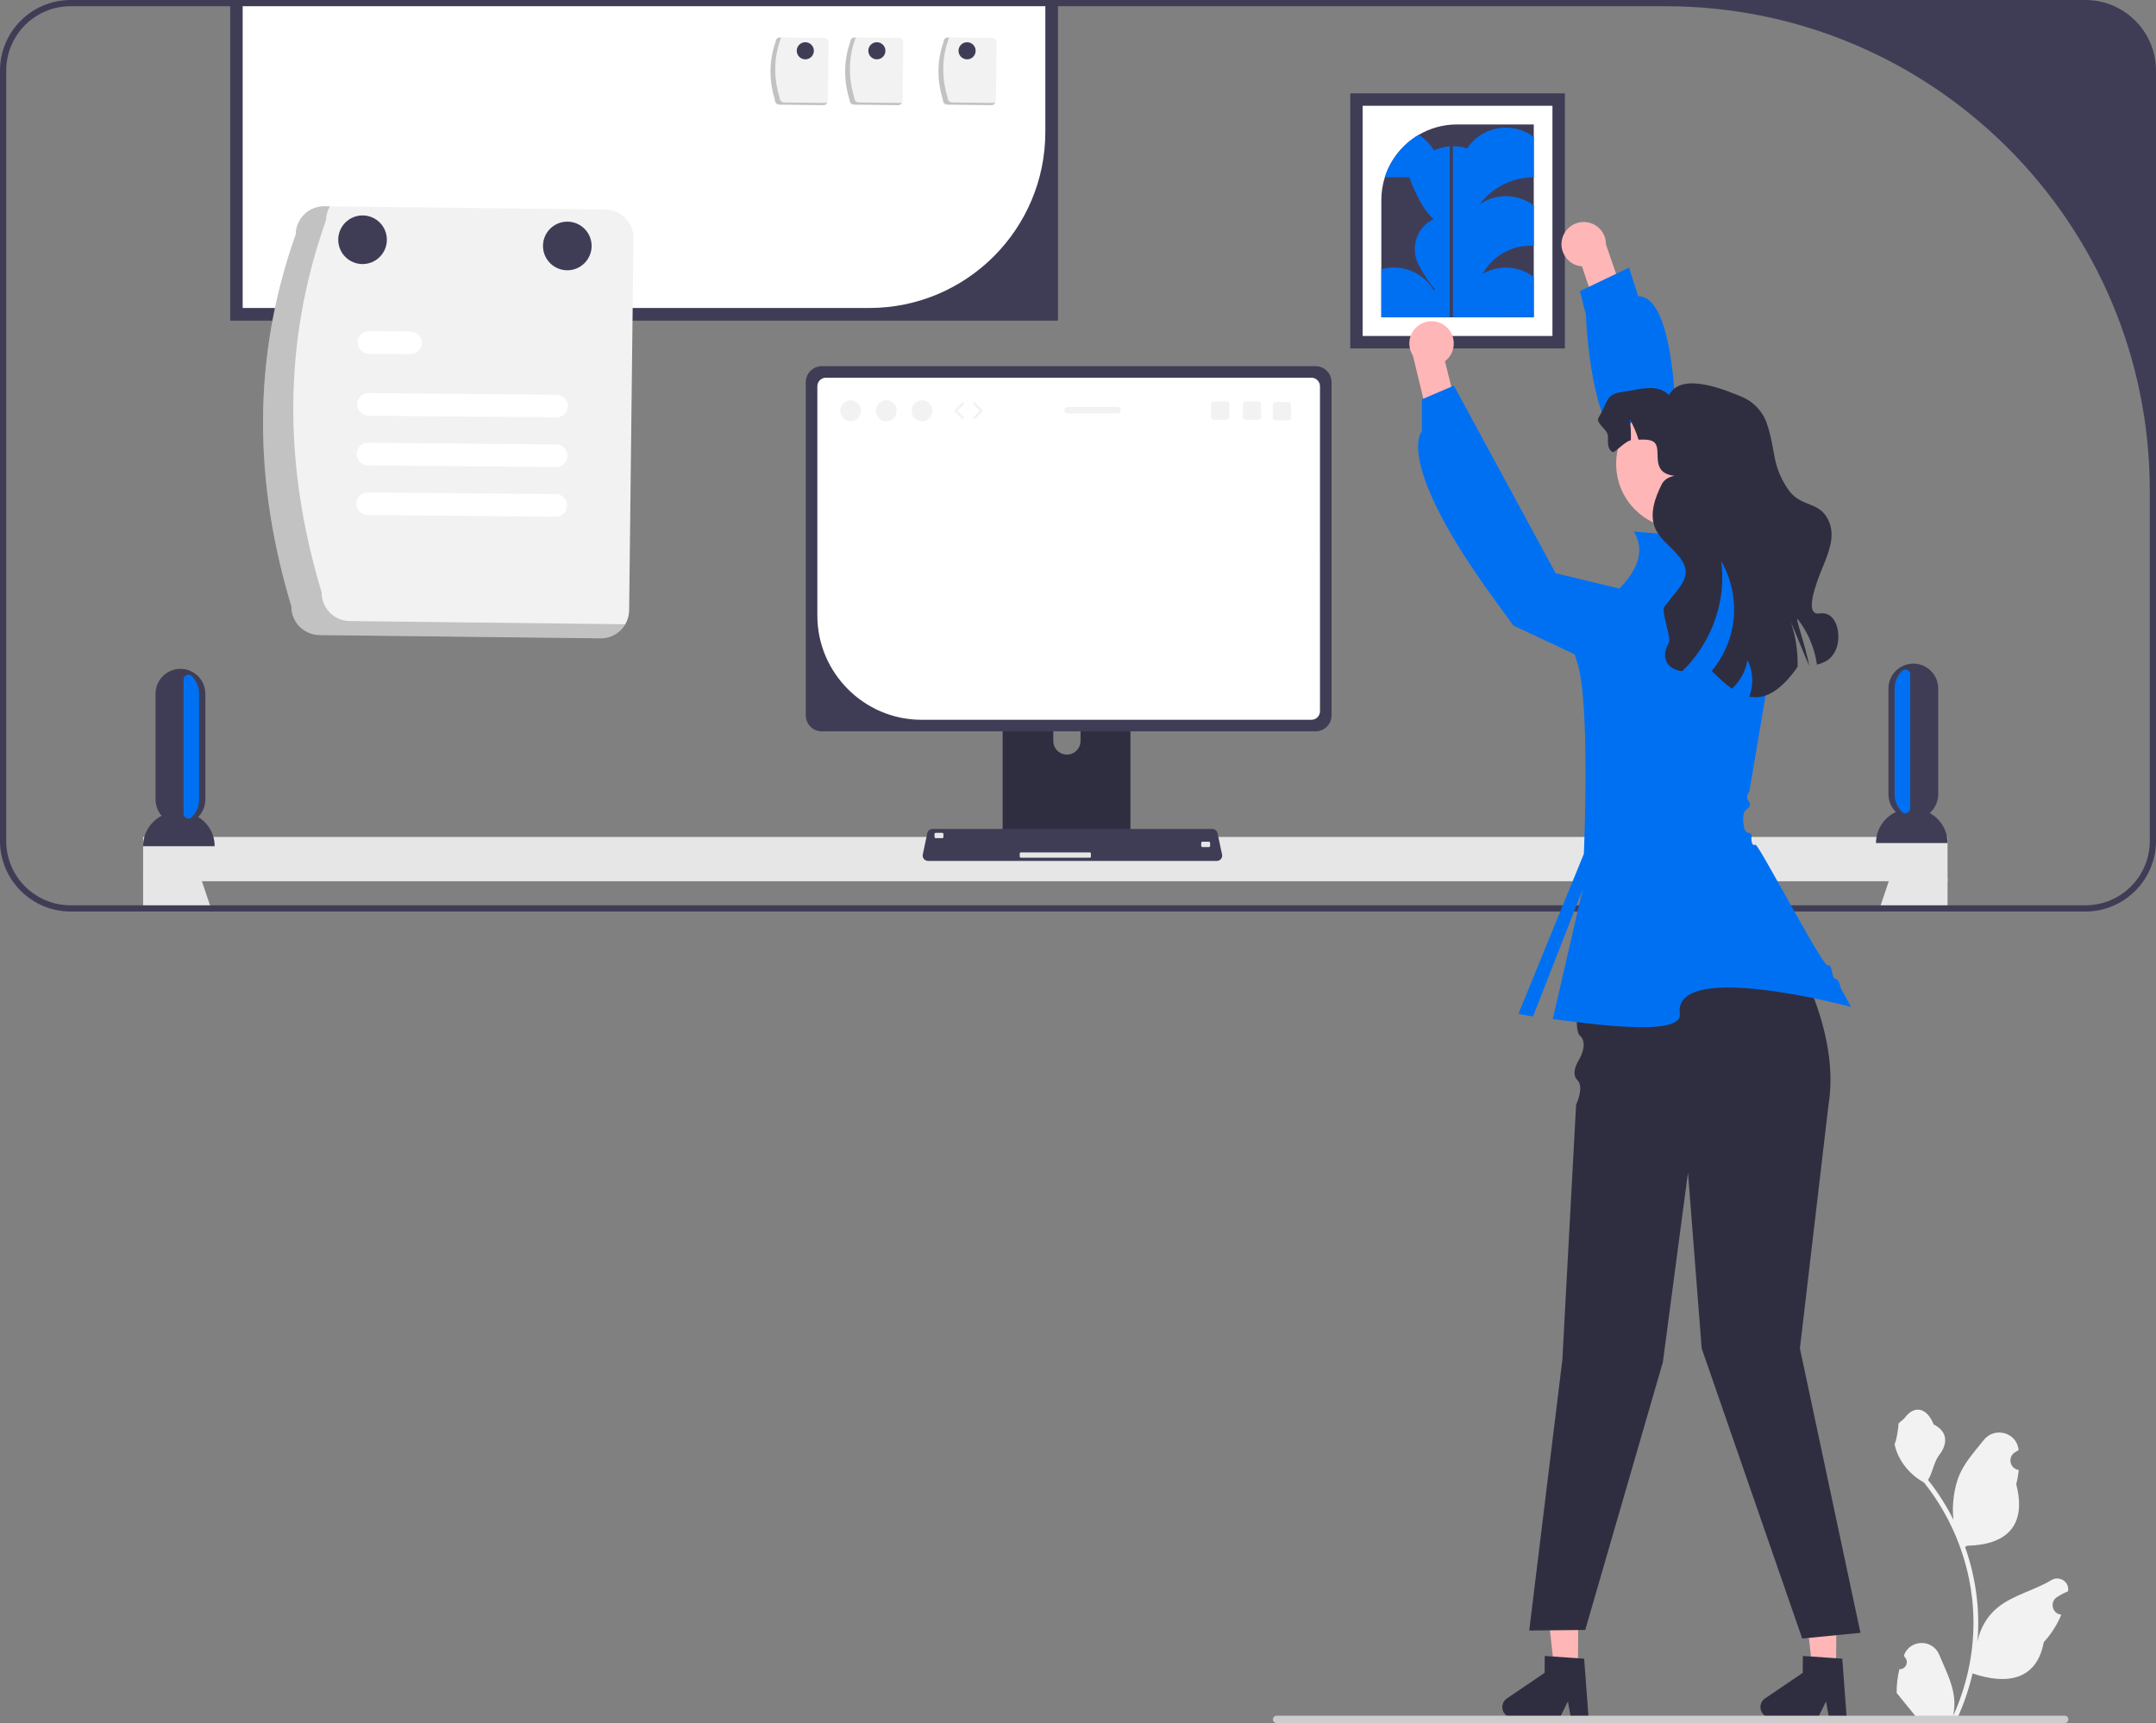
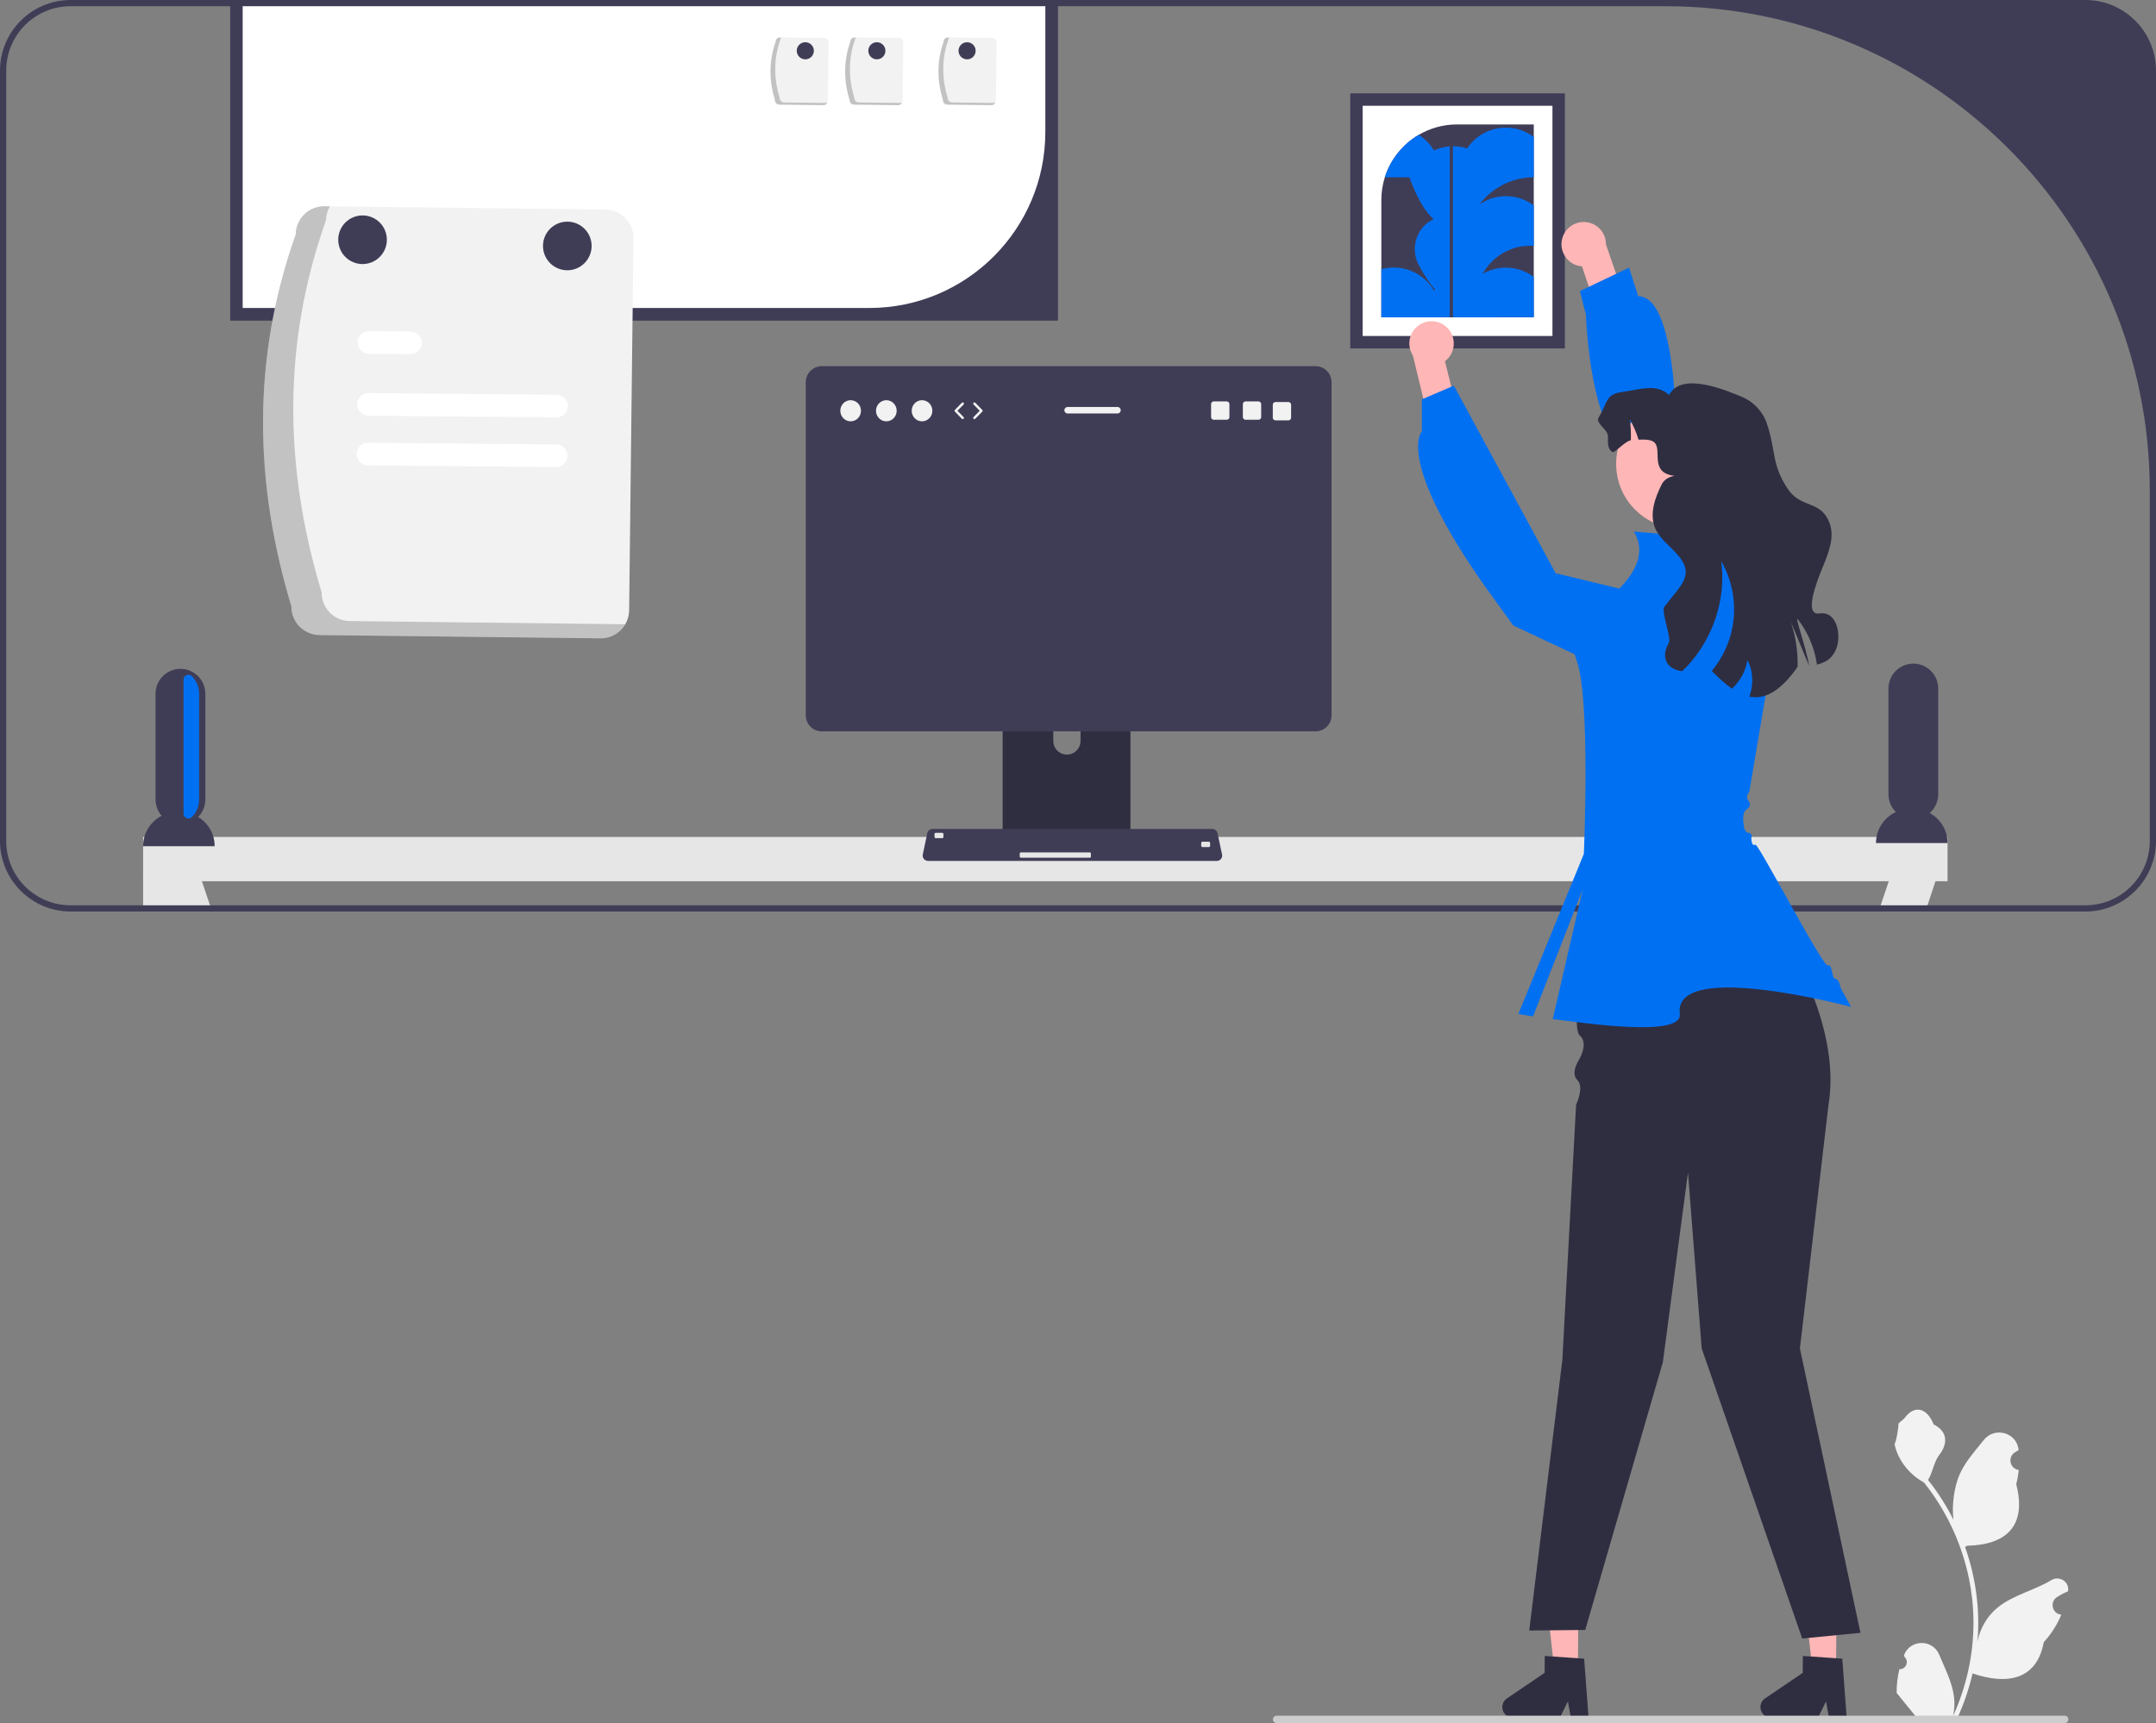
<svg xmlns="http://www.w3.org/2000/svg" width="693" height="553.877" viewBox="0 0 693 553.877">
  <rect x="0" y="0" width="693" height="553.877" fill="#808080" stroke="none" />
  <rect x="46" y="269.036" width="580" height="14.233" fill="#e6e6e6" />
  <g>
    <path d="M63.693,262.601c1.421-1.444,2.307-3.413,2.307-5.601v-34c0-2.21-.9-4.21-2.34-5.66-.75-.75-1.66-1.35-2.66-1.76-.93-.37-1.94-.58-3-.58-4.42,0-8,3.58-8,8v34c0,2.003,.74,3.829,1.956,5.232-3.535,1.83-5.956,5.513-5.956,9.768h23c0-3.989-2.13-7.471-5.307-9.399Z" fill="#3f3d56" />
    <path d="M620.262,261.339c1.675-1.466,2.738-3.614,2.738-6.017v-34c0-4.42-3.58-8-8-8-1.06,0-2.07,.21-3,.58-1,.41-1.91,1.01-2.66,1.76-1.44,1.45-2.34,3.45-2.34,5.66v34c0,2.236,.929,4.241,2.406,5.692-3.778,1.742-6.406,5.552-6.406,9.985h23c0-4.169-2.319-7.795-5.738-9.661Z" fill="#3f3d56" />
  </g>
  <rect x="46" y="282.38" width="14.23" height="10.62" fill="#e6e6e6" />
  <polygon points="68.18 293 53.11 293 52.45 291 49.89 283.27 49.82 283.06 51.76 282.38 63.25 278.35 64.9 283.27 67.5 291 68.18 293" fill="#e6e6e6" />
  <polygon points="622.18 283.06 622.11 283.27 619.55 291 618.89 293 603.82 293 604.5 291 607.1 283.27 608.75 278.35 620.24 282.38 622.18 283.06" fill="#e6e6e6" />
-   <rect x="611.77" y="282.38" width="14.23" height="10.62" fill="#e6e6e6" />
  <rect x="74" width="266" height="103" fill="#3f3d56" />
  <rect x="74" width="266" height="103" fill="#3f3d56" />
  <path d="M78,0V99h201.394c31.263,0,56.606-25.343,56.606-56.606V0H78Z" fill="#fff" />
  <path d="M670.31,0H22.69C10.18,0,0,10.18,0,22.69v247.62c0,12.51,10.18,22.69,22.69,22.69H670.31c12.51,0,22.69-10.18,22.69-22.69V22.69c0-12.51-10.18-22.69-22.69-22.69Zm20.69,270.31c0,11.43-9.26,20.69-20.69,20.69H22.69c-11.43,0-20.69-9.26-20.69-20.69V22.69C2,11.26,11.26,2,22.69,2H535.32c85.98,0,155.68,69.7,155.68,155.68v112.63Z" fill="#3f3d56" />
  <path d="M361.37,209.23h-37.13c-1.09,0-1.97,.89-1.97,1.99v58.65h41.09v-58.65c0-1.1-.89-1.99-1.99-1.99Zm-14.05,28.95c0,.99-.33,1.89-.89,2.63-.8,1.06-2.07,1.75-3.5,1.75-1.42,0-2.69-.69-3.49-1.75-.56-.74-.89-1.64-.89-2.63v-6.81c.02-2.39,1.98-4.34,4.38-4.34s4.37,1.95,4.39,4.34v6.81Z" fill="#2f2e41" />
  <path d="M322.14,268v5.65c0,.61,.49,1.11,1.1,1.11h39.14c.6,0,1.1-.5,1.1-1.11v-5.65h-41.34Z" fill="#3f3d56" />
  <path d="M422.86,117.7h-158.72c-2.83,0-5.14,2.31-5.14,5.14v107.1c0,2.84,2.31,5.15,5.14,5.15h158.72c2.83,0,5.14-2.31,5.14-5.15V122.84c0-2.83-2.31-5.14-5.14-5.14Z" fill="#3f3d56" />
-   <path d="M421.52,121.41h-156.05c-1.519,0-2.75,1.231-2.75,2.75v73.731c0,18.413,15.065,33.479,33.479,33.479h125.332c1.512,0,2.75-1.238,2.75-2.75V124.17c0-1.518-1.242-2.76-2.76-2.76Z" fill="#fff" />
  <g>
    <path d="M392.8,274.67l-1.19-5.63-.25-1.21c-.16-.79-.86-1.36-1.67-1.36h-89.97c-.8,0-1.5,.57-1.67,1.36l-.25,1.21-1.19,5.63c-.1,.51,.02,1.03,.35,1.43,.32,.4,.81,.63,1.32,.63h92.85c.52,0,1-.23,1.33-.63,.32-.4,.45-.92,.34-1.43Z" fill="#3f3d56" />
    <rect x="300.384" y="267.703" width="2.86" height="1.716" rx=".369" ry=".369" fill="#e6e6e6" />
    <rect x="386.106" y="270.563" width="2.86" height="1.716" rx=".369" ry=".369" fill="#e6e6e6" />
    <rect x="327.769" y="273.994" width="22.877" height="1.716" rx=".369" ry=".369" fill="#e6e6e6" />
  </g>
  <g>
    <path d="M93.656,194.895c-12.001-39.797-12.753-79.65,1.398-119.578,.065-5.039,4.196-9.075,9.236-9.022l90.308,1.056c5.039,.065,9.075,4.196,9.022,9.235l-1.398,119.578c-.065,5.039-4.196,9.075-9.235,9.022l-90.308-1.056c-5.039-.065-9.075-4.196-9.022-9.235Z" fill="#f2f2f2" />
    <path d="M112.394,199.631c-5.039-.065-9.075-4.196-9.022-9.235-12.002-39.797-12.753-79.65,1.398-119.578,.028-1.589,.476-3.142,1.297-4.503l-1.777-.021c-5.039-.053-9.171,3.983-9.236,9.022-14.151,39.928-13.399,79.781-1.398,119.578-.053,5.039,3.983,9.171,9.022,9.235l90.308,1.056c3.265,.027,6.295-1.698,7.938-4.519l-88.531-1.035Z" isolation="isolate" opacity=".2" />
    <path d="M178.914,134.161l-60.519-.54c-2.005-.02-3.615-1.662-3.594-3.668,.02-2.002,1.657-3.61,3.659-3.594l60.519,.54c2.005,.024,3.611,1.67,3.587,3.675-.024,1.996-1.655,3.599-3.652,3.587l0,0Z" fill="#fff" />
    <path d="M131.886,113.827l-13.314-.119c-2.005-.012-3.622-1.647-3.61-3.652,.012-2.005,1.647-3.622,3.652-3.61l.023,0,13.314,.119c2.005,.024,3.611,1.67,3.587,3.675-.024,1.996-1.655,3.599-3.652,3.587Z" fill="#fff" />
-     <path d="M178.629,166.088l-60.519-.54c-2.005-.024-3.611-1.67-3.587-3.675,.024-1.996,1.655-3.599,3.652-3.587l60.519,.54c2.005,.012,3.622,1.647,3.61,3.652s-1.647,3.622-3.652,3.61l-.023-0Z" fill="#fff" />
    <path d="M178.771,150.124l-60.519-.54c-2.005-.015-3.619-1.654-3.603-3.659,.015-2.005,1.654-3.619,3.659-3.603l.009,0,60.519,.54c2.005,.024,3.611,1.67,3.587,3.675-.024,1.996-1.655,3.599-3.652,3.587l0,0Z" fill="#fff" />
    <circle cx="116.533" cy="77.062" r="7.816" fill="#3f3d56" />
    <circle cx="182.348" cy="79.062" r="7.816" fill="#3f3d56" />
  </g>
  <g>
    <ellipse cx="273.422" cy="132.038" rx="3.321" ry="3.395" fill="#f2f2f2" />
    <ellipse cx="284.894" cy="132.038" rx="3.321" ry="3.395" fill="#f2f2f2" />
    <ellipse cx="296.366" cy="132.038" rx="3.321" ry="3.395" fill="#f2f2f2" />
    <path d="M309.447,134.721c-.102,0-.204-.04-.281-.118l-2.241-2.291c-.149-.153-.149-.397,0-.549l2.241-2.29c.152-.155,.401-.157,.555-.006,.155,.152,.158,.4,.006,.555l-1.972,2.016,1.972,2.016c.152,.155,.149,.404-.006,.555-.076,.075-.175,.112-.275,.112Z" fill="#f2f2f2" />
    <path d="M313.212,134.721c-.099,0-.198-.037-.275-.112-.155-.152-.158-.4-.006-.555l1.972-2.016-1.972-2.016c-.152-.155-.149-.404,.006-.555,.155-.152,.404-.149,.555,.006l2.24,2.29c.149,.153,.149,.397,0,.549l-2.24,2.291c-.077,.079-.179,.118-.281,.118Z" fill="#f2f2f2" />
    <path d="M404.515,129.036h-4.166c-.475,0-.86,.385-.86,.86v4.17c0,.475,.385,.86,.86,.86h4.166c.475,0,.864-.385,.864-.86v-4.17c0-.475-.389-.86-.864-.86Z" fill="#f2f2f2" />
    <path d="M394.305,129.036h-4.166c-.475,0-.86,.385-.86,.86v4.17c0,.475,.385,.86,.86,.86h4.166c.475,0,.864-.385,.864-.86v-4.17c0-.475-.389-.86-.864-.86Z" fill="#f2f2f2" />
    <path d="M414.136,129.232h-4.166c-.475,0-.86,.385-.86,.86v4.17c0,.475,.385,.86,.86,.86h4.166c.475,0,.864-.385,.864-.86v-4.17c0-.475-.389-.86-.864-.86Z" fill="#f2f2f2" />
    <path d="M359.191,130.819h-16.025c-.581,0-1.048,.471-1.048,1.048s.467,1.048,1.048,1.048h16.025c.577,0,1.048-.471,1.048-1.048s-.471-1.048-1.048-1.048Z" fill="#f2f2f2" />
  </g>
  <g>
    <path d="M303.09,32.19c-1.882-6.241-2-12.49,.219-18.752,.01-.79,.658-1.423,1.448-1.415l14.162,.166c.79,.01,1.423,.658,1.415,1.448l-.219,18.752c-.01,.79-.658,1.423-1.448,1.415l-14.162-.166c-.79-.01-1.423-.658-1.415-1.448Z" fill="#f2f2f2" />
    <path d="M306.028,32.933c-.79-.01-1.423-.658-1.415-1.448-1.882-6.241-2-12.491,.219-18.752,.004-.249,.075-.493,.203-.706l-.279-.003c-.79-.008-1.438,.625-1.448,1.415-2.219,6.261-2.101,12.511-.219,18.752-.008,.79,.625,1.438,1.415,1.448l14.162,.166c.512,.004,.987-.266,1.245-.709l-13.883-.162Z" isolation="isolate" opacity=".2" />
  </g>
  <g>
    <path d="M273.09,32.19c-1.882-6.241-2-12.49,.219-18.752,.01-.79,.658-1.423,1.448-1.415l14.162,.166c.79,.01,1.423,.658,1.415,1.448l-.219,18.752c-.01,.79-.658,1.423-1.448,1.415l-14.162-.166c-.79-.01-1.423-.658-1.415-1.448Z" fill="#f2f2f2" />
    <path d="M276.028,32.933c-.79-.01-1.423-.658-1.415-1.448-1.882-6.241-2-12.491,.219-18.752,.004-.249,.075-.493,.203-.706l-.279-.003c-.79-.008-1.438,.625-1.448,1.415-2.219,6.261-2.101,12.511-.219,18.752-.008,.79,.625,1.438,1.415,1.448l14.162,.166c.512,.004,.987-.266,1.245-.709l-13.883-.162Z" isolation="isolate" opacity=".2" />
  </g>
  <g>
    <path d="M249.09,32.19c-1.882-6.241-2-12.49,.219-18.752,.01-.79,.658-1.423,1.448-1.415l14.162,.166c.79,.01,1.423,.658,1.415,1.448l-.219,18.752c-.01,.79-.658,1.423-1.448,1.415l-14.162-.166c-.79-.01-1.423-.658-1.415-1.448Z" fill="#f2f2f2" />
    <path d="M252.028,32.933c-.79-.01-1.423-.658-1.415-1.448-1.882-6.241-2-12.491,.219-18.752,.004-.249,.075-.493,.203-.706l-.279-.003c-.79-.008-1.438,.625-1.448,1.415-2.219,6.261-2.101,12.511-.219,18.752-.008,.79,.625,1.438,1.415,1.448l14.162,.166c.512,.004,.987-.266,1.245-.709l-13.883-.162Z" isolation="isolate" opacity=".2" />
  </g>
  <circle cx="258.85" cy="16.323" r="2.751" fill="#3f3d56" />
  <circle cx="281.85" cy="16.323" r="2.751" fill="#3f3d56" />
  <circle cx="310.85" cy="16.323" r="2.751" fill="#3f3d56" />
  <path d="M64,223v34c0,2.209-.895,4.207-2.341,5.654-.977,.978-2.659,.241-2.659-1.141v-43.039c0-1.369,1.665-2.121,2.637-1.157l.023,.022c1.44,1.45,2.34,3.45,2.34,5.66Z" fill="#0070f3" />
-   <path d="M609,221.323v34c0,2.209,.895,4.207,2.341,5.654,.977,.978,2.659,.241,2.659-1.141v-43.039c0-1.369-1.665-2.121-2.637-1.157l-.023,.022c-1.44,1.45-2.34,3.45-2.34,5.66Z" fill="#0070f3" />
  <rect x="434" y="30" width="69" height="82" fill="#3f3d56" />
  <path d="M438,108h61V34h-61V108Z" fill="#fff" />
  <path d="M468.34,40c-4.49,0-8.7,1.22-12.31,3.34-5.14,3.02-9.08,7.87-10.91,13.66-.73,2.32-1.12,4.78-1.12,7.34v37.66h49V40h-24.66Z" fill="#3f3d56" />
  <path d="M481.181,101.972h-28.181c1.365-3.866,4.275-7.006,7.992-8.66,1.863-.837,3.926-1.305,6.099-1.305,1.565,0,3.079,.239,4.494,.698,4.474,1.405,8.042,4.863,9.596,9.268Z" fill="#0070f3" />
  <g>
    <path d="M448,86c-1.38,0-2.73,.19-4,.54v15.46h18.96c.03-.33,.04-.66,.04-1,0-2.81-.78-5.45-2.12-7.69-2.63-4.38-7.41-7.31-12.88-7.31Z" fill="#0070f3" />
    <path d="M493,56.972v-12.955c-2.491-1.873-5.6-2.99-8.969-2.99-5.192,0-9.766,2.651-12.446,6.677-1.415-.458-2.93-.698-4.494-.698-2.172,0-4.235,.468-6.099,1.305-.03,.013-.057,.031-.086,.044-.009-.015-.017-.031-.026-.046-1.21-2.01-2.87-3.72-4.85-4.97-5.14,3.02-9.08,7.87-10.91,13.66h7.891c2.517,6.801,5.114,11.134,7.777,13.439-5.514,2.576-7.625,9.417-4.739,14.793,5.682,10.583,10.109,12.781,13.9,10.745-.556,1.564-.866,3.245-.866,4.999,0,.339,.01,.668,.04,.996h23.876v-12.955c-2.491-1.873-5.6-2.99-8.969-2.99-2.722,0-5.27,.734-7.469,2.007l.047-.084c3.081-5.49,8.822-8.951,15.117-8.951h1.273v-12.955c-2.491-1.873-5.6-2.99-8.969-2.99-3.172,0-6.11,.993-8.53,2.681l.097-.125c4.193-5.394,10.57-8.64,17.402-8.64h0Z" fill="#0070f3" />
  </g>
  <rect x="466" y="45" width="1" height="57" fill="#3f3d56" />
  <g>
    <polygon points="507.178 536.66 499.593 536.596 496.235 506.656 507.43 506.75 507.178 536.66" fill="#ffb6b6" />
    <path d="M482.881,548.722c-.016,1.867,1.489,3.404,3.362,3.421l15.082,.126,2.64-5.352,.97,5.379,5.691,.052-1.437-19.185-1.98-.132-8.076-.557-2.605-.174-.046,5.428-12.115,8.217c-.922,.626-1.477,1.663-1.486,2.777Z" fill="#2f2e41" />
  </g>
  <g>
    <polygon points="590.147 536.66 582.562 536.596 579.204 506.656 590.399 506.75 590.147 536.66" fill="#ffb6b6" />
    <path d="M565.85,548.722c-.016,1.867,1.489,3.404,3.362,3.421l15.082,.126,2.64-5.352,.97,5.379,5.691,.052-1.437-19.185-1.98-.132-8.076-.557-2.605-.174-.046,5.428-12.115,8.217c-.922,.626-1.477,1.663-1.486,2.777Z" fill="#2f2e41" />
  </g>
  <path d="M465.068,105.229c3.189,2.972,2.891,8.295-.621,10.878l8.65,34.592-8.98,4.745-9.974-41.161c-1.752-2.709-1.502-6.357,.819-8.798,2.72-2.861,7.244-2.976,10.105-.256Z" fill="#ffb6b6" />
  <path d="M509.539,300.493h63.272s19.316,28.319,14.91,54.751l-9.178,78.196,19.457,91.413-18.723,1.836-32.306-93.248-4.405-56.536-8.077,60.942-24.95,86.088-18.003,.185,10.646-87.007,4.415-81.984s2.698-5.677,.426-7.92,.335-6.226,.335-6.226c0,0,3.48-5.508,.436-8.105-3.043-2.597,1.744-32.384,1.744-32.384Z" fill="#2f2e41" />
  <path d="M595,323.672s-57.27-15.419-55.068,2.203c.975,7.801-30.97,2.871-40.831,1.711l9.626-41.727-15.962,40.868c-2.908-.455-4.714-.808-4.714-.808l21.043-51.441s2.203-49.928-2.313-62.168c-4.516-12.24,6.718-17.13,6.718-17.13,11.096-8.233,16.394-16.366,11.682-24.325l24.296,2.093,2.203,11.953,20.661,10.059-10.068,59.547s-1.31,1.446-.445,2.631,1.015,2.13-.529,3.126c-1.543,.996-.824,4.873-.824,4.873,0,0,.073,2.397,1.513,2.564s.949,1.609,.949,1.609c0,0-.094,2.91,1.299,2.203,.936-.475,21.719,39.483,23.304,38.845,1.585-.638,1.038,4.075,2.413,4.288s1.384,2.467,1.977,3.527c1.892,3.381,3.068,5.497,3.068,5.497Z" fill="#0070f3" />
  <path d="M530.103,215.429l2.498-23.302-32.578-7.869-32.717-60.299-10.279,4.405v10.279s-8.811,8.811,20.906,50.727l8.464,11.683,46.205,21.698-2.498-7.323Z" fill="#0070f3" />
  <g>
    <path d="M502.115,76.792c-1.085,4.222,2.033,8.546,6.383,8.83l11.348,33.803,10.122-.84-13.772-40.05c.016-3.226-2.159-6.165-5.43-6.971-3.833-.945-7.706,1.396-8.651,5.228Z" fill="#ffb6b6" />
    <path d="M571.68,203.339h0c8.301-5.437,9.322-17.211,2.08-23.996l-34.937-32.735s1.318-51.278-12.26-51.404l-2.935-9.171-15.793,7.537,1.919,7.58s1.033,31.368,10.311,40.722c.168,13.213,5.706,16.716,5.706,16.716l45.908,44.75Z" fill="#0070f3" />
  </g>
  <circle cx="540.296" cy="149.12" r="20.816" fill="#ffb6b6" />
  <path d="M590.876,205.448c-.15,2.99-1.58,5.86-4.23,7.23-.84,.42-1.72,.74-2.63,.97-.03-.3-.08-.59-.13-.88-.83-4.92-2.89-9.61-5.9-13.57-1.43-1.88,2.53,8.78,3.53,14.78-.91-1.82-5.54-13.5-5.84-13.94,0,.02,.02,.08,.06,.21,1.5,4.53,2.18,9.33,2.07,14.11-5.8,8.27-10.85,10.5-15.5,9.57,1.4-3.78,1.25-8.16-.64-11.74-.52,3.52-2.35,6.79-4.97,9.19-2.2-1.53-4.34-3.56-6.47-5.71,3.35-4.03,5.67-8.9,6.63-14.05,1.37-7.21,.06-14.9-3.61-21.25,1.77,12.89-3.16,26.44-12.55,35.4-2.22-.34-4.22-1.22-5.11-3.2-.83-1.86-.27-4.06,.78-5.8,1.03-1.74-2.58-10.15-1.37-11.77,5.06-6.74,9.87-9.98,4.45-16.43-2.49-2.97-5.96-5.25-7.45-8.83-1.88-4.51-.07-9.66,2.11-14.02,2.19-4.37,9.48-2.33,4.6-2.73-8.39-.68-4.73-7.49-6.57-10.33-1.03-1.59-3.57-1.33-5.47-1.35-.67-2.25-1.61-4.43-2.79-6.47,.3,2.21,.41,4.45,.33,6.68-1.52,.26-3.99,2.81-5.3,3.63l-.48,.23c-1.85-1.06-1.575-3.042-1.585-5.182-.02-2.14-4.14-4.19-3-6,3.03-4.79,2.055-7.488,7.676-8.218s10.85-2.86,15,1c4-8,19.57-.94,23.33,.57,3.76,1.52,6.79,4.74,8.07,8.58,2.98,8.9,1.47,13,6.6,20.85,4.39,6.72,10.6,3.55,13.51,11.03,1.83,4.72-.35,9.94-2.29,14.61-1.94,4.68-5.95,15.33-.95,14.57,4.26-.66,6.33,3.58,6.09,8.26Z" fill="#2f2e41" />
  <path d="M610.524,536.544c2.066,.129,3.208-2.437,1.645-3.933l-.155-.618c.02-.05,.041-.099,.062-.148,2.089-4.982,9.17-4.947,11.241,.042,1.839,4.428,4.179,8.864,4.756,13.546,.258,2.067,.142,4.172-.316,6.2,4.308-9.411,6.575-19.687,6.575-30.021,0-2.597-.142-5.193-.433-7.783-.239-2.119-.568-4.224-.995-6.31-2.306-11.277-7.299-22.018-14.5-30.99-3.462-1.892-6.349-4.851-8.093-8.397-.626-1.279-1.117-2.655-1.35-4.056,.394,.052,1.486-5.949,1.188-6.317,.549-.833,1.532-1.247,2.131-2.06,2.982-4.043,7.091-3.337,9.236,2.157,4.582,2.313,4.627,6.148,1.815,9.837-1.789,2.347-2.035,5.522-3.604,8.035,.162,.207,.329,.407,.491,.614,2.961,3.798,5.522,7.88,7.681,12.169-.61-4.766,.291-10.508,1.826-14.21,1.748-4.217,5.025-7.769,7.91-11.415,3.466-4.379,10.573-2.468,11.184,3.083,.006,.054,.012,.107,.017,.161-.429,.242-.848,.499-1.259,.77-2.339,1.547-1.531,5.174,1.241,5.602l.063,.01c-.155,1.544-.42,3.074-.807,4.579,3.702,14.316-4.29,19.53-15.701,19.764-.252,.129-.497,.258-.749,.381,1.156,3.255,2.08,6.594,2.764,9.979,.614,2.99,1.04,6.013,1.279,9.049,.297,3.83,.271,7.68-.052,11.503l.019-.136c.82-4.211,3.107-8.145,6.427-10.87,4.946-4.063,11.933-5.559,17.268-8.824,2.568-1.572,5.859,.459,5.411,3.437l-.022,.143c-.794,.323-1.569,.698-2.319,1.117-.429,.242-.848,.499-1.259,.77-2.339,1.547-1.531,5.174,1.241,5.602l.063,.01c.045,.006,.084,.013,.129,.019-1.363,3.236-3.262,6.239-5.639,8.829-2.315,12.497-12.256,13.683-22.89,10.044h-.006c-1.163,5.064-2.861,10.011-5.044,14.726h-18.02c-.065-.2-.123-.407-.181-.607,1.666,.103,3.346,.006,4.986-.297-1.337-1.641-2.674-3.294-4.011-4.935-.032-.032-.058-.065-.084-.097-.678-.84-1.363-1.673-2.041-2.512l-0-.001c-.042-2.578,.267-5.147,.879-7.64l.001-0Z" fill="#f2f2f2" />
  <path d="M409.166,552.687c0,.66,.53,1.19,1.19,1.19h253.29c.66,0,1.19-.53,1.19-1.19,0-.66-.53-1.19-1.19-1.19h-253.29c-.66,0-1.19,.53-1.19,1.19Z" fill="#ccc" />
</svg>